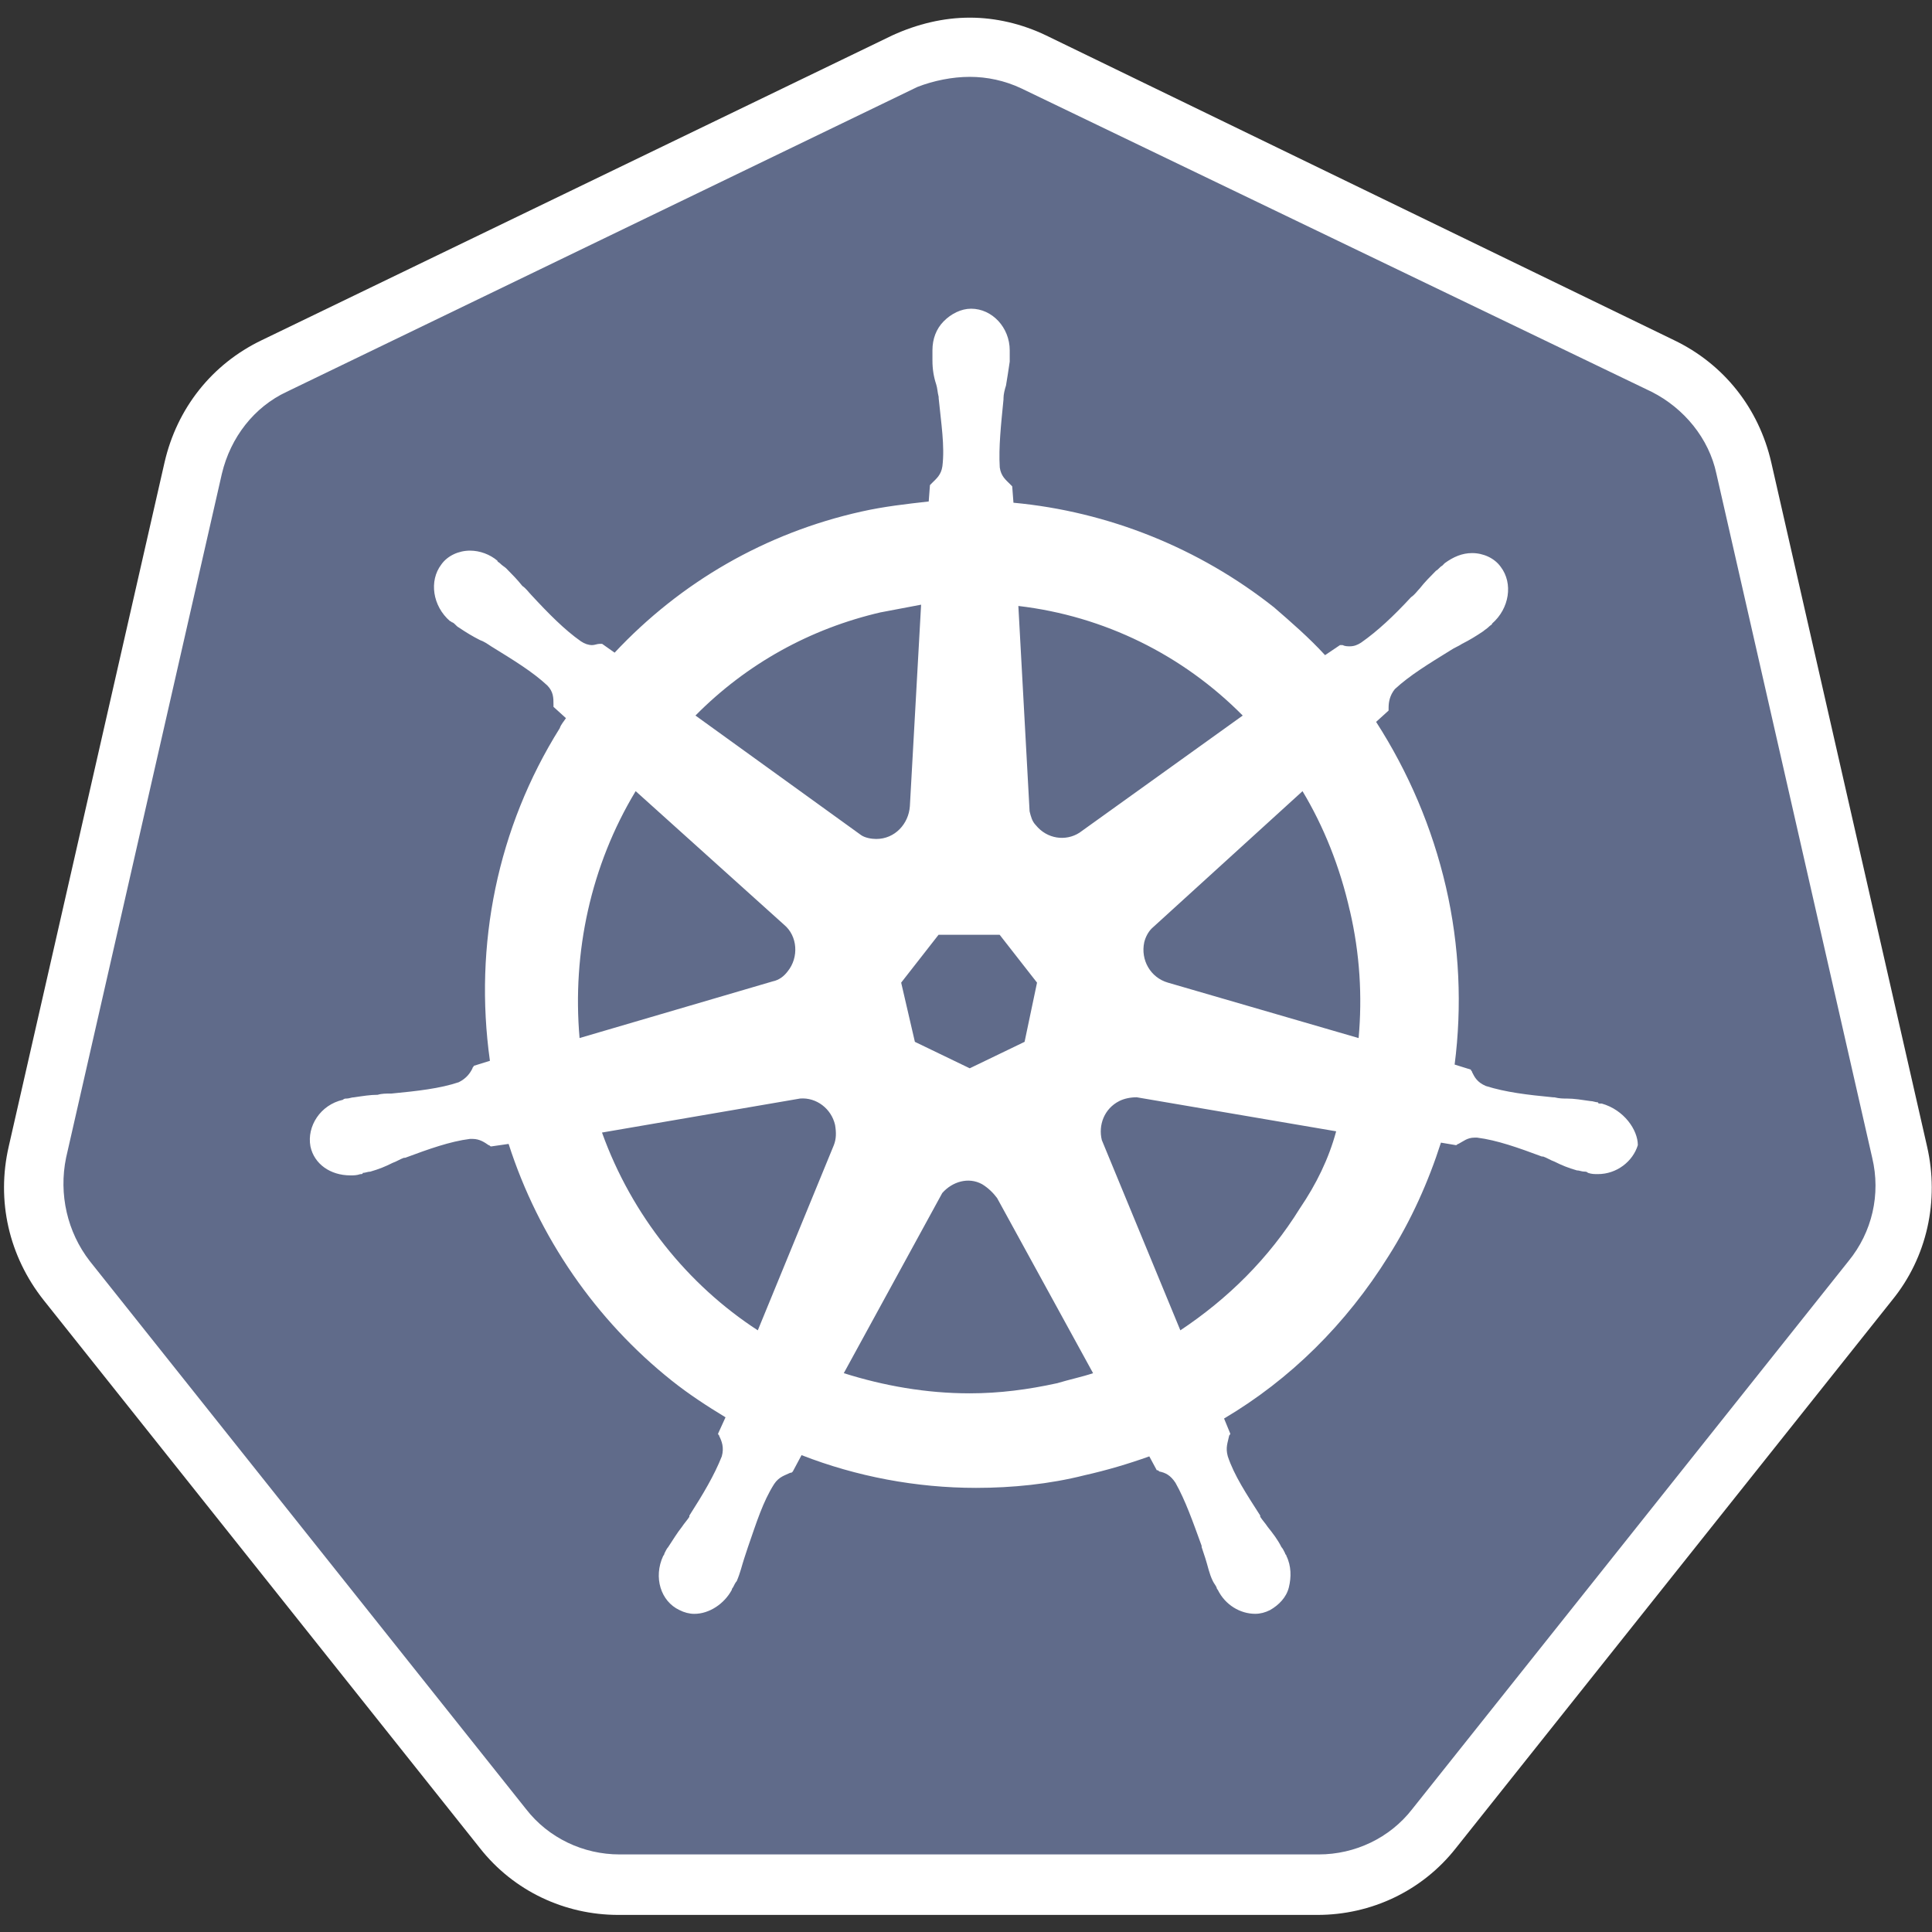
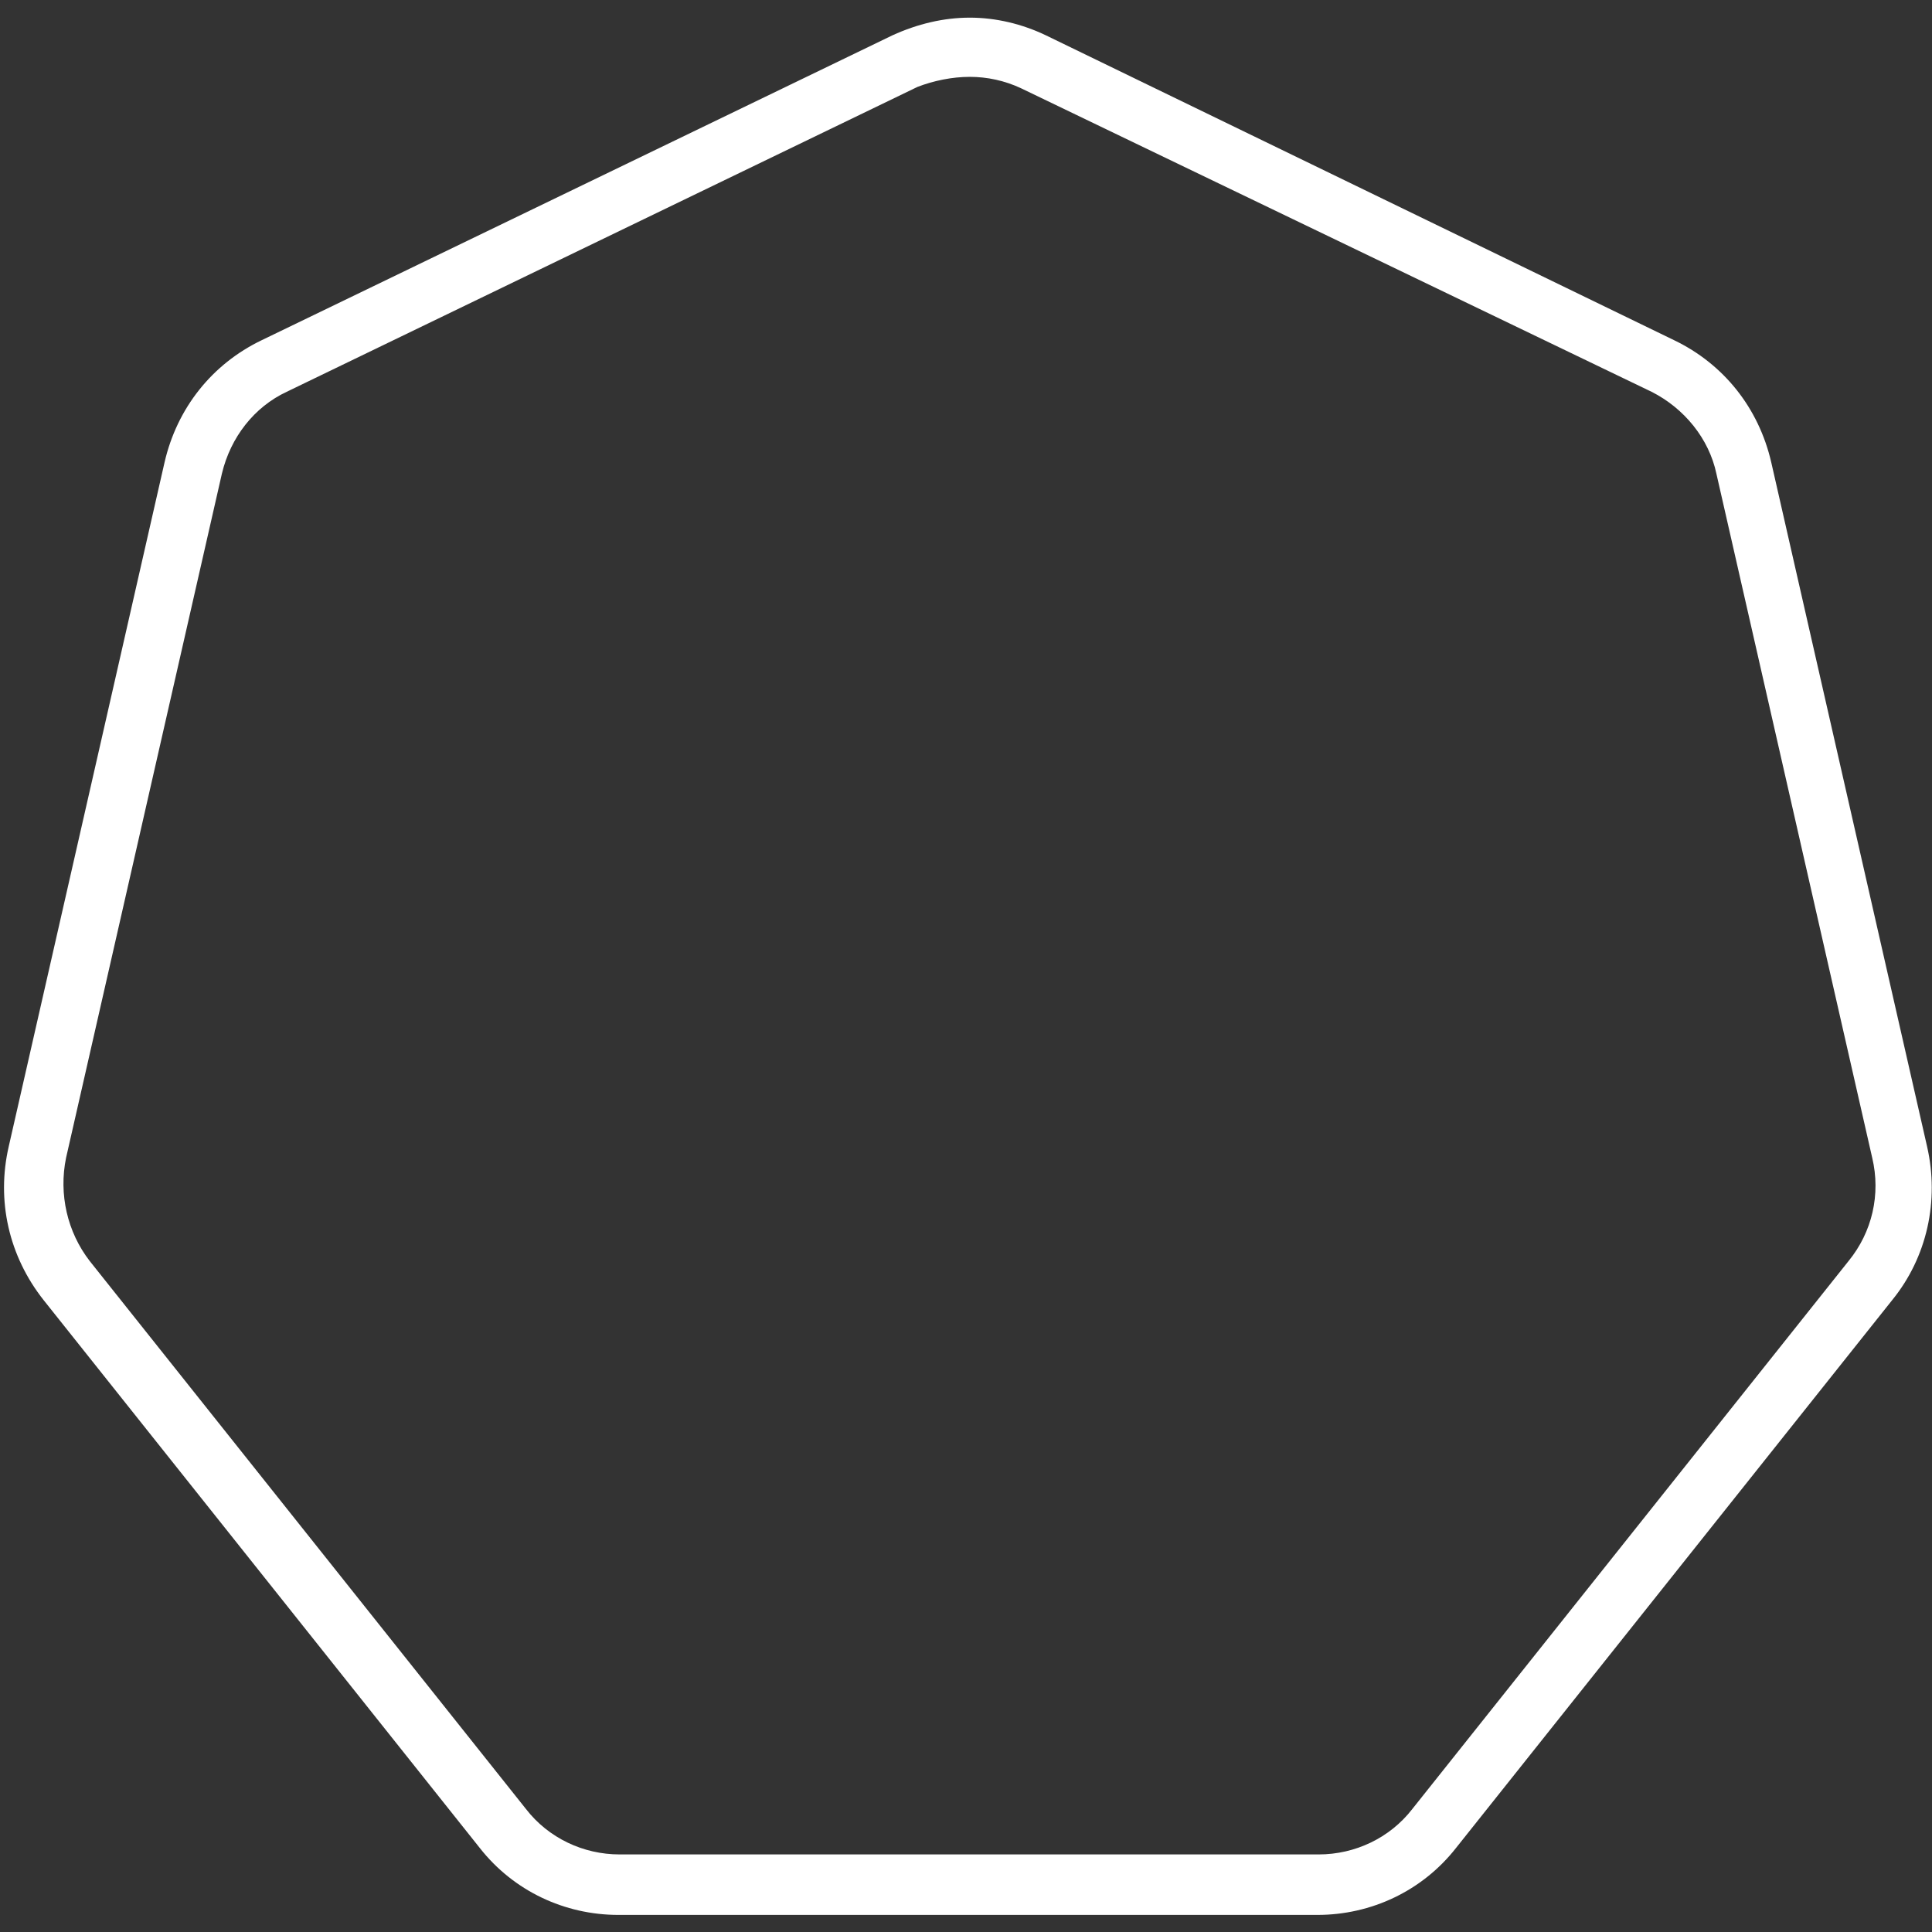
<svg xmlns="http://www.w3.org/2000/svg" fill="none" height="59" viewBox="0 0 59 59" width="59">
  <rect x="0" y="0" width="59" height="59" fill="#333333" stroke="none" />
  <clipPath id="a">
    <path d="m0 .5h59v58h-59z" />
  </clipPath>
  <g clip-path="url(#a)">
-     <path d="m18.918 57.553c-1.37 0-2.664-.616-3.54-1.731l-13.323-16.735c-.875-1.116-1.218-2.539-.875-3.924l4.758-20.89c.305-1.385 1.218-2.501 2.474-3.116l19.261-9.31c.609-.308 1.294-.462 1.979-.462.685 0 1.37.154 1.979.462l19.261 9.272c1.256.616 2.17 1.731 2.474 3.116l4.758 20.89c.304 1.385 0 2.808-.875 3.924l-13.323 16.735c-.875 1.077-2.17 1.731-3.54 1.731z" fill="#606b8a" />
    <g fill="#fff">
      <path d="m29.615 2.347c.533 0 1.066.115 1.561.346l19.261 9.272c.99.5 1.751 1.423 1.979 2.501l4.758 20.89c.266 1.116 0 2.27-.723 3.155l-13.323 16.735c-.685.885-1.751 1.385-2.855 1.385h-21.354c-1.104 0-2.17-.5-2.855-1.385l-13.323-16.735c-.685-.885-.952-2.039-.723-3.155l4.758-20.89c.266-1.116.99-2.039 1.979-2.501l19.261-9.31c.495-.192 1.066-.308 1.599-.308zm0-1.808c-.799 0-1.599.192-2.36.539l-19.261 9.31c-1.523.731-2.588 2.078-2.969 3.732l-4.758 20.89c-.381 1.654 0 3.347 1.066 4.694l13.323 16.735c1.028 1.308 2.588 2.039 4.225 2.039h21.354c1.637 0 3.197-.731 4.225-2.039l13.323-16.735c1.066-1.308 1.446-3.039 1.066-4.694l-4.758-20.89c-.381-1.654-1.446-3.001-2.969-3.732l-19.184-9.31c-.723-.346-1.523-.539-2.322-.539z" />
-       <path d="m48.913 33.701c-.038 0-.038 0 0 0h-.038c-.038 0-.076 0-.076-.038-.076 0-.152-.038-.228-.038-.266-.038-.495-.077-.723-.077-.114 0-.228 0-.381-.038h-.038c-.799-.077-1.446-.154-2.055-.346-.266-.115-.343-.269-.419-.423 0-.038-.038-.038-.038-.077l-.495-.154c.228-1.77.152-3.616-.266-5.425-.419-1.808-1.142-3.501-2.132-5.04l.381-.346v-.077c0-.192.038-.385.19-.577.457-.423 1.028-.769 1.713-1.193.114-.077.228-.115.343-.192.228-.115.419-.231.647-.385.038-.038.114-.077.19-.154.038-.038.076-.038.076-.077.533-.462.647-1.231.267-1.731-.19-.269-.533-.423-.875-.423-.304 0-.571.115-.837.308-.038.038-.038.038-.076.077-.076.038-.114.115-.19.154-.19.192-.343.346-.495.539-.076.077-.152.192-.267.269-.533.577-1.028 1.039-1.522 1.385-.114.077-.228.115-.343.115-.076 0-.152 0-.228-.038h-.076l-.457.308c-.495-.539-1.028-1-1.561-1.462-2.284-1.808-5.063-2.924-7.955-3.193l-.038-.5c-.038-.038-.038-.038-.076-.077-.114-.115-.267-.231-.304-.5-.038-.616.038-1.308.114-2.078v-.038c0-.115.038-.269.076-.385.038-.231.076-.462.114-.731v-.231-.115c0-.692-.533-1.27-1.18-1.27-.304 0-.609.154-.837.385-.228.231-.343.539-.343.885v.077.231c0 .269.038.5.114.731.038.115.038.231.076.385v.038c.076.769.19 1.462.114 2.078-.038.269-.19.385-.304.5-.038.038-.038.038-.076.077l-.038.5c-.685.077-1.37.154-2.055.308-2.931.654-5.519 2.154-7.537 4.309l-.381-.269h-.076c-.076 0-.152.038-.228.038-.114 0-.228-.038-.343-.115-.495-.346-.99-.846-1.523-1.423-.076-.077-.152-.192-.267-.269-.152-.192-.304-.346-.495-.539-.038-.038-.114-.077-.19-.154-.038-.038-.076-.038-.076-.077-.228-.192-.533-.308-.838-.308-.343 0-.685.154-.875.423-.381.5-.267 1.27.266 1.731.038 0 .038.038.076.038.076.038.114.116.19.154.228.154.419.269.647.385.114.038.228.115.343.192.685.423 1.256.769 1.713 1.193.19.192.19.385.19.577v.077l.381.346c-.076.115-.152.192-.19.308-1.903 3.039-2.627 6.617-2.132 10.156l-.495.154c0 .038-.038.038-.038.077-.076.154-.19.308-.419.423-.571.192-1.256.269-2.055.346h-.038c-.114 0-.266 0-.381.038-.228 0-.457.038-.723.077-.076 0-.152.038-.228.038-.038 0-.076 0-.114.038-.685.154-1.104.808-.99 1.423.114.539.609.885 1.218.885.114 0 .19 0 .305-.038.038 0 .076 0 .076-.038.076 0 .152-.038.228-.038.266-.077.457-.154.685-.269.114-.038.228-.115.343-.154h.038c.723-.269 1.37-.5 1.979-.577h.076c.228 0 .381.115.495.192.038 0 .038.038.076.038l.533-.077c.914 2.847 2.665 5.386 4.987 7.233.533.423 1.066.769 1.637 1.116l-.228.5c0 .038.038.038.038.077.076.154.152.346.076.616-.228.577-.571 1.154-.99 1.808v.038c-.076.115-.152.192-.228.308-.152.192-.266.385-.419.616-.038.038-.076.115-.114.192 0 .038-.038.077-.038.077-.304.654-.076 1.385.495 1.654.152.077.304.116.457.116.457 0 .914-.308 1.142-.731 0-.038.038-.077.038-.077.038-.077.076-.154.114-.192.114-.269.152-.462.228-.693.038-.115.076-.231.114-.346.267-.769.457-1.385.799-1.924.152-.231.343-.269.495-.346.038 0 .038 0 .076-.038l.267-.5c1.675.654 3.502 1 5.329 1 1.104 0 2.246-.115 3.312-.385.685-.154 1.332-.346 1.979-.577l.228.423c.038 0 .038 0 .076.038.19.038.343.115.495.346.304.539.533 1.193.799 1.924v.038c.038.115.076.231.114.346.076.231.114.462.228.693.038.077.076.115.114.192 0 .038.038.077.038.077.228.462.685.731 1.142.731.152 0 .304-.038.457-.116.266-.154.495-.385.571-.692.076-.308.076-.654-.076-.962 0-.038-.038-.038-.038-.077-.038-.077-.076-.154-.114-.192-.114-.231-.266-.423-.419-.616-.076-.115-.152-.192-.228-.308v-.038c-.419-.654-.799-1.231-.99-1.808-.076-.269 0-.423.038-.616 0-.038.038-.038.038-.077l-.19-.462c2.017-1.193 3.73-2.885 5.024-4.963.685-1.077 1.218-2.27 1.599-3.462l.457.077c.038 0 .038-.038.076-.038.152-.077.266-.192.495-.192h.076c.609.077 1.256.308 1.979.577h.038c.114.038.228.115.343.154.228.115.419.192.685.269.076 0 .152.038.228.038.038 0 .076 0 .114.038.114.038.19.038.304.038.571 0 1.066-.385 1.218-.885 0-.462-.419-1.077-1.104-1.27zm-17.624-1.885-1.675.808-1.675-.808-.419-1.808 1.142-1.462h1.865l1.142 1.462zm9.935-4.001c.304 1.308.381 2.616.266 3.886l-5.824-1.693c-.533-.154-.838-.693-.723-1.231.038-.154.114-.308.228-.423l4.606-4.193c.647 1.077 1.142 2.308 1.446 3.655zm-3.274-5.963-4.986 3.578c-.419.269-.99.192-1.332-.231-.114-.115-.152-.269-.19-.423l-.343-6.271c2.627.308 5.024 1.5 6.852 3.347zm-11.039-3.155c.419-.077.799-.154 1.218-.231l-.343 6.155c-.038.539-.457 1-1.028 1-.152 0-.343-.038-.457-.115l-5.063-3.655c1.561-1.577 3.502-2.655 5.672-3.155zm-7.499 5.463 4.53 4.078c.419.346.457 1.0.114 1.423-.114.154-.267.269-.457.308l-5.9 1.731c-.228-2.616.343-5.271 1.713-7.54zm-1.028 10.426 6.052-1.039c.495-.038.952.308 1.066.808.038.231.038.423-.038.616l-2.322 5.655c-2.132-1.385-3.845-3.501-4.758-6.04zm13.893 7.656c-.875.192-1.751.308-2.664.308-1.332 0-2.626-.231-3.845-.616l3.007-5.501c.304-.346.799-.5 1.218-.269.19.116.343.269.457.423l2.931 5.348c-.343.115-.723.192-1.104.308zm7.423-5.348c-.952 1.539-2.208 2.77-3.654 3.732l-2.398-5.809c-.114-.462.076-.962.533-1.193.152-.077.343-.115.533-.115l6.09 1.039c-.228.846-.609 1.616-1.104 2.347z" />
    </g>
  </g>
</svg>